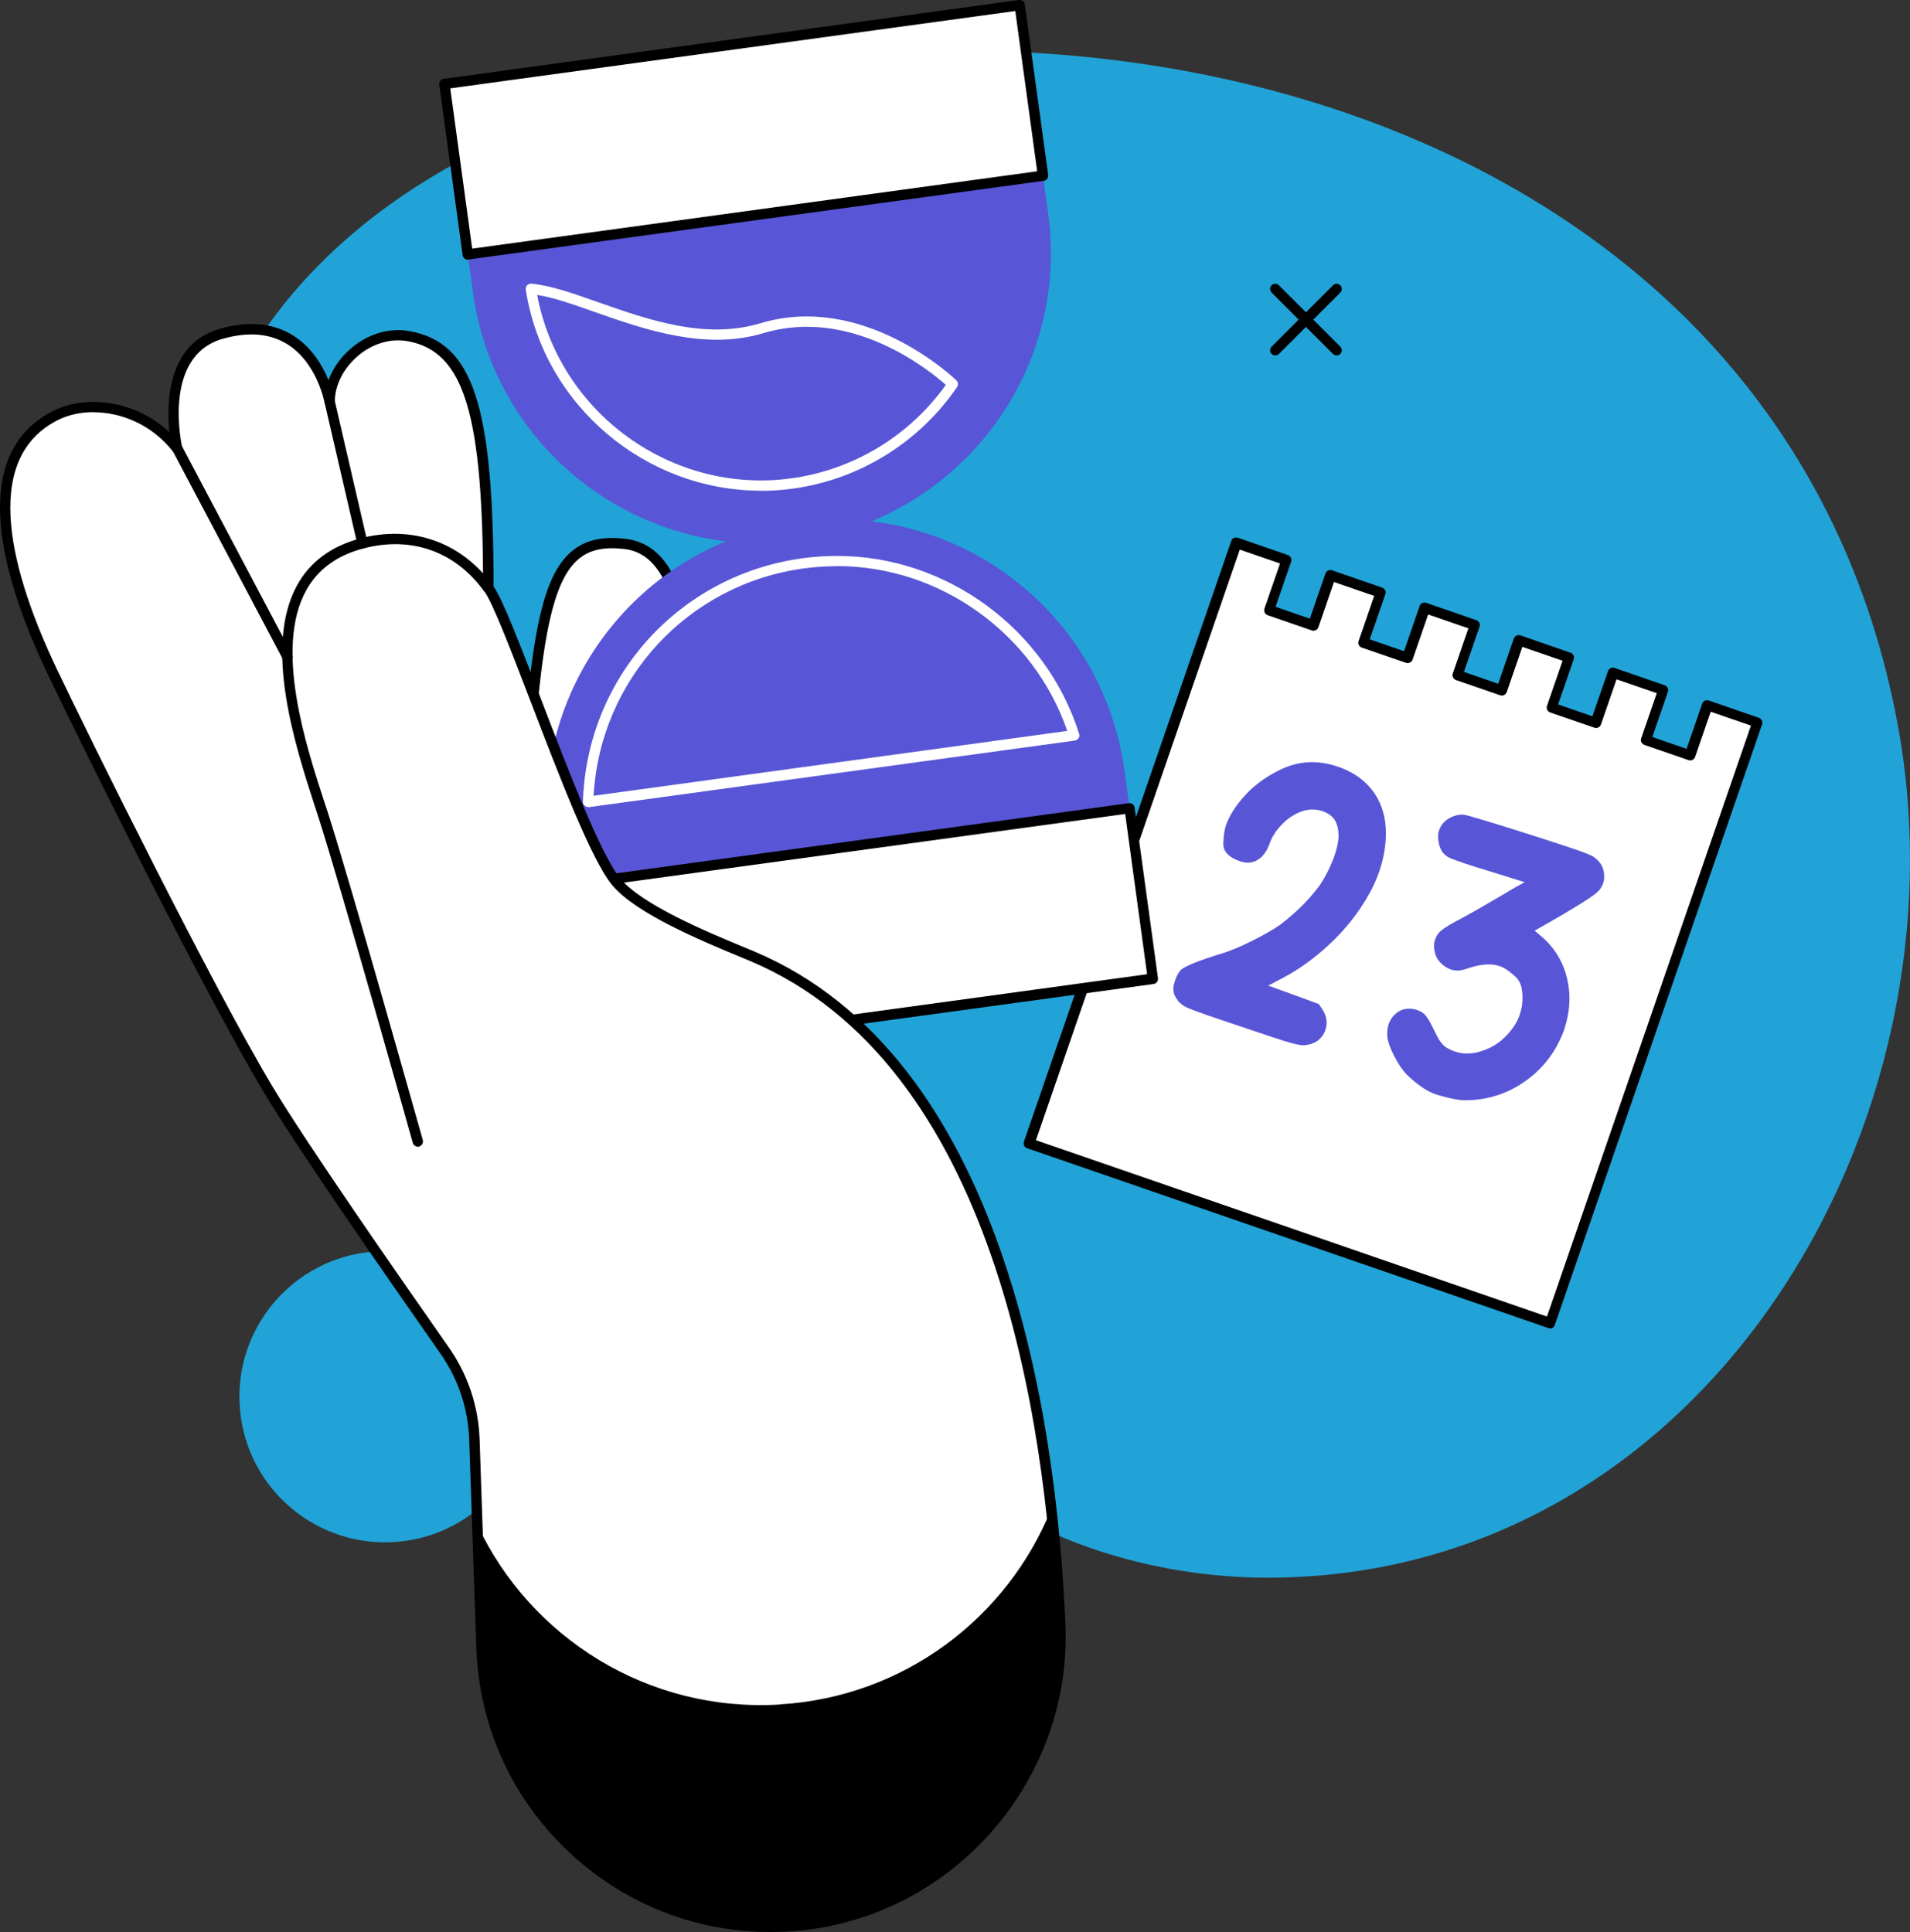
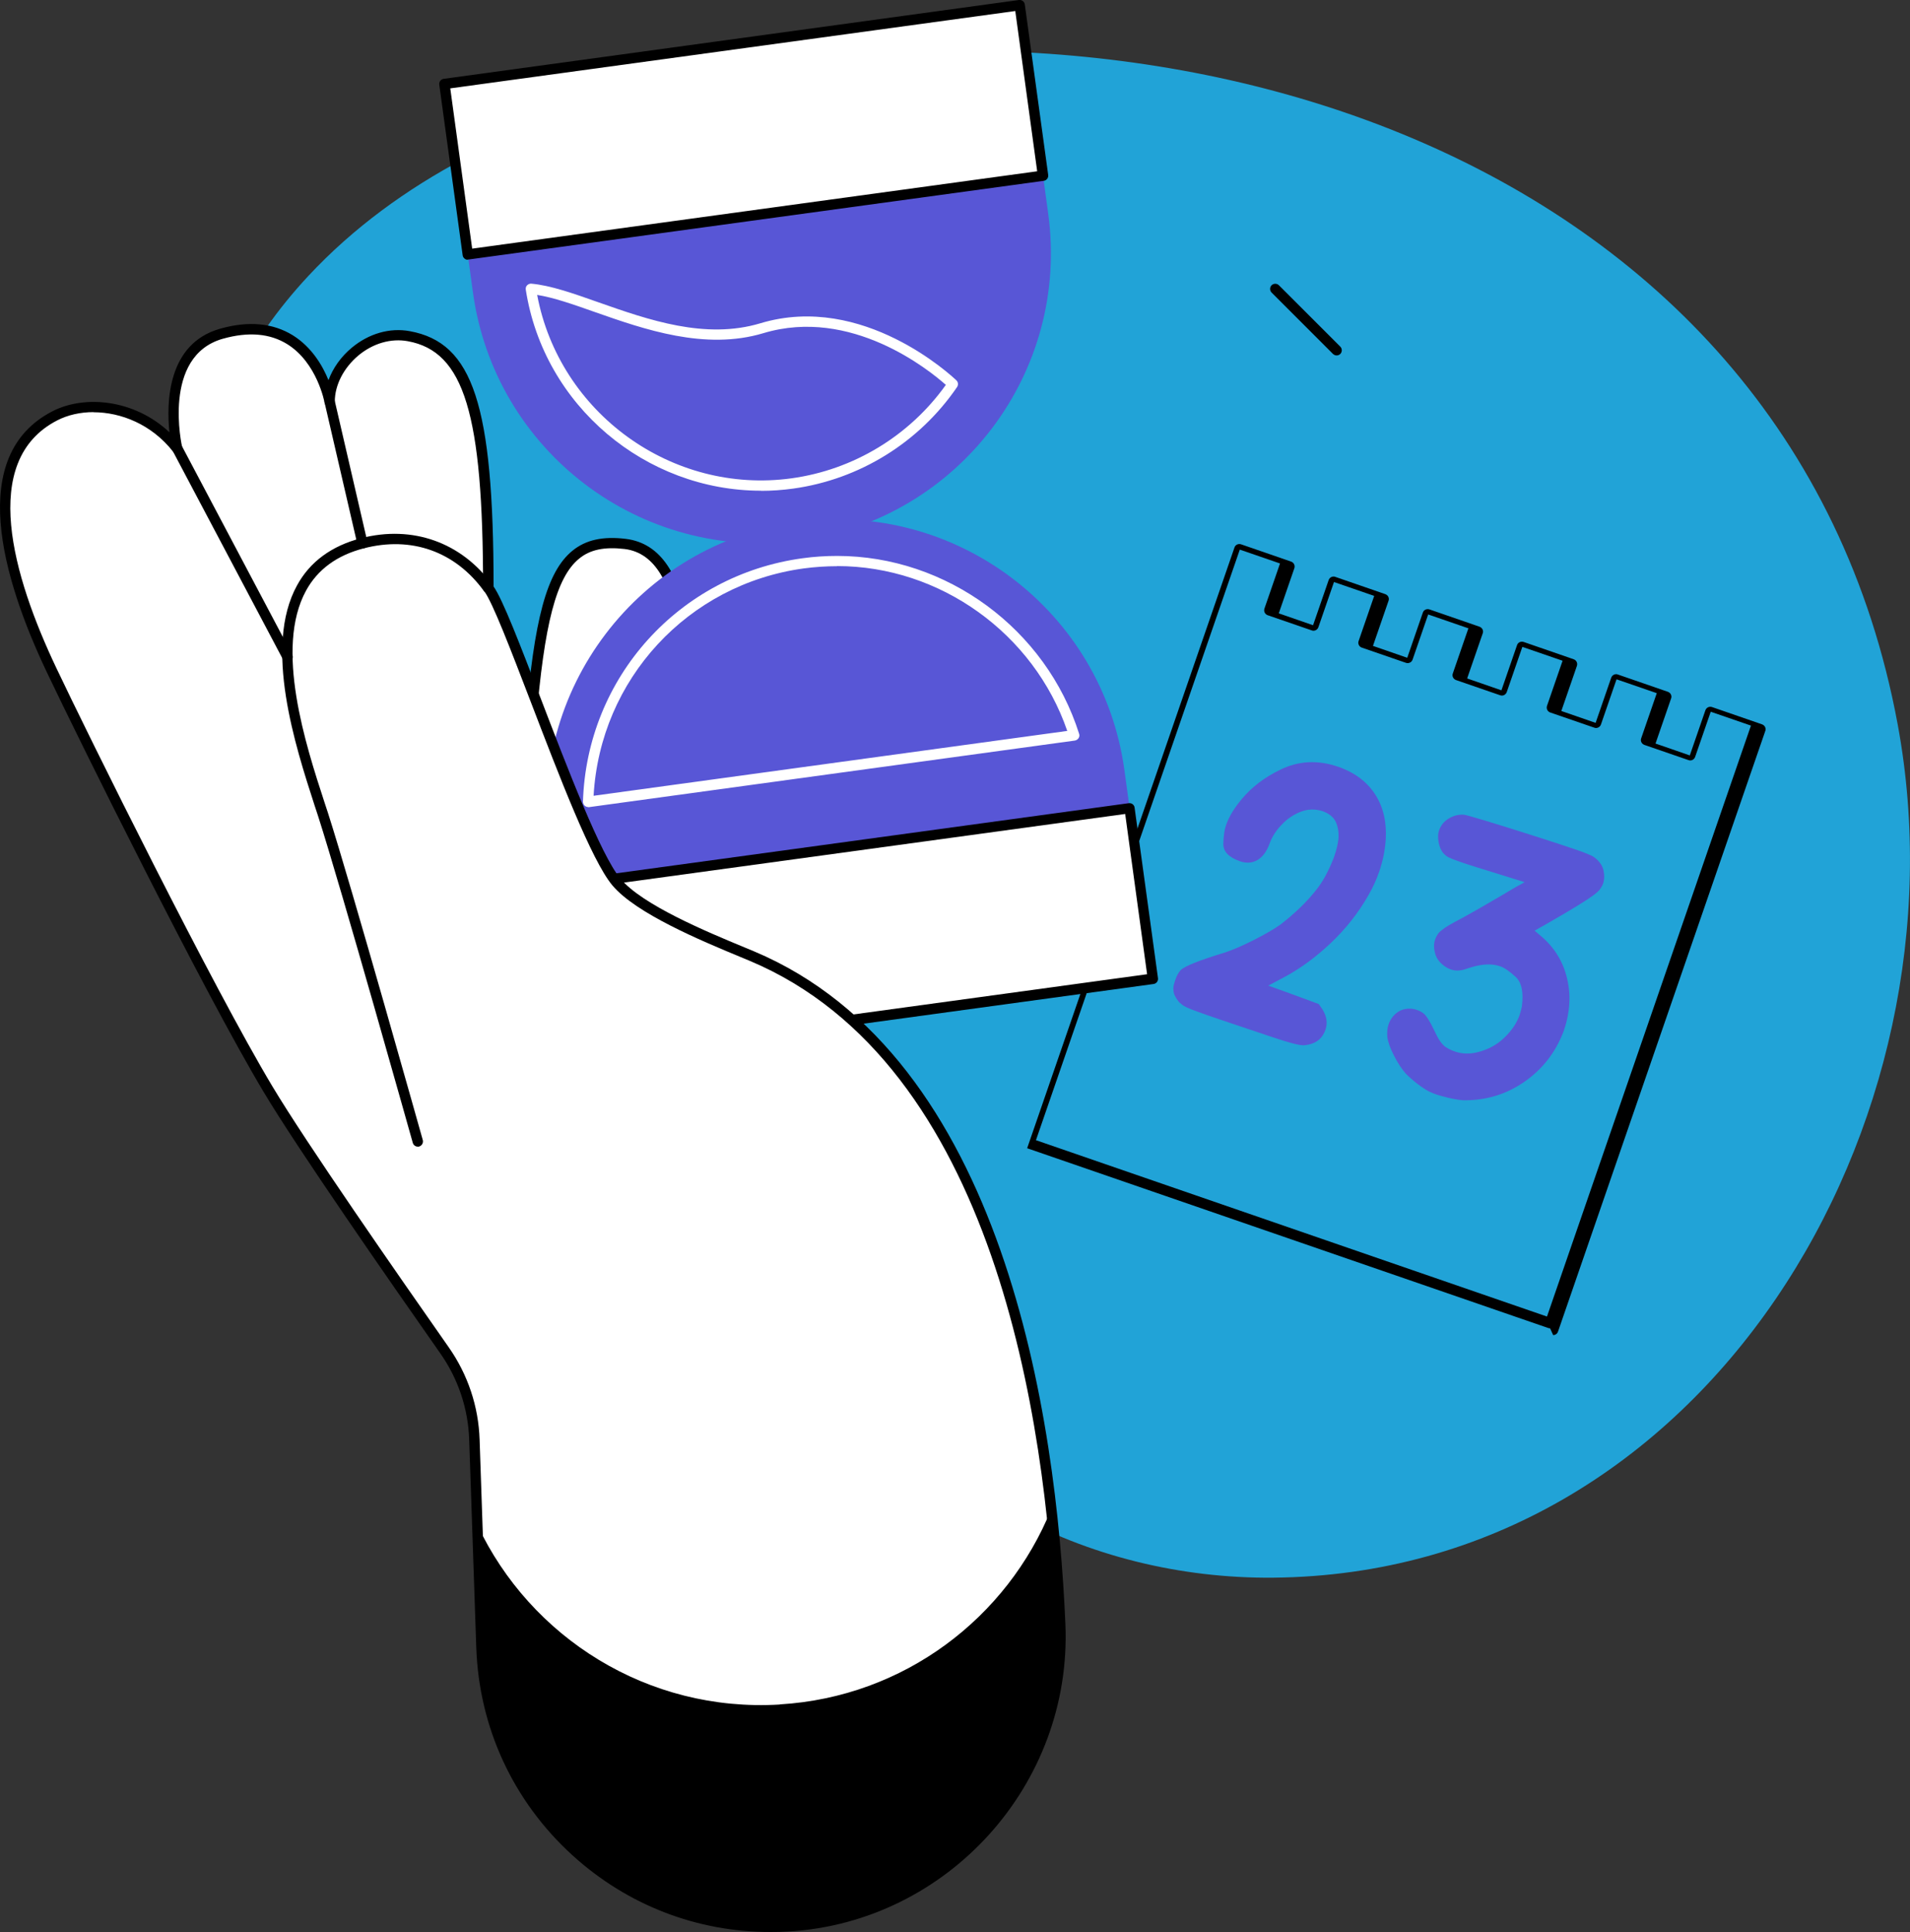
<svg xmlns="http://www.w3.org/2000/svg" id="Calque_2" data-name="Calque 2" viewBox="0 0 154.32 156.11">
  <rect x="0" y="0" width="154.32" height="156.11" fill="#333333" stroke="none" />
  <defs>
    <style>
      .cls-1 {
        fill: #fff;
      }

      .cls-2 {
        fill: #5856d6;
      }

      .cls-3 {
        fill: #21a3d7;
      }
    </style>
  </defs>
  <g id="Calque_1-2" data-name="Calque 1">
    <g>
      <g>
        <path class="cls-3" d="M52.49,7.17c-10.31,2.6-20.33,7.35-27.58,15.13-9.96,10.69-12.54,25.04-5.19,37.77,6.19,10.72,14.95,11.05,26.03,12.8,17.93,2.82,16.09,19.48,21.32,32.94,5.6,14.41,20.94,21.8,35.78,21.67,35.07-.31,56.42-36.76,50.48-68.92-4.37-23.64-19.78-39.18-39.24-47.4-18.84-7.96-41.49-9.05-61.59-3.99Z" />
        <g>
-           <polygon class="cls-1" points="137.95 56.98 136.55 61.02 132.99 59.79 134.38 55.75 130.34 54.35 128.94 58.4 125.37 57.16 126.77 53.12 122.72 51.72 121.33 55.77 117.76 54.54 119.16 50.49 115.11 49.1 113.72 53.14 110.15 51.91 111.55 47.86 107.5 46.47 106.1 50.51 102.54 49.28 103.93 45.24 99.89 43.84 98.49 47.89 83.13 92.38 125.24 106.91 140.6 62.42 141.99 58.37 137.95 56.98" />
-           <path d="M125.24,107.33s-.09,0-.14-.02l-42.11-14.53c-.22-.08-.33-.31-.26-.53l16.75-48.54c.07-.22.31-.33.53-.26l4.05,1.4c.22.08.33.31.26.53l-1.26,3.65,2.77.96,1.26-3.65c.04-.11.11-.19.21-.24.1-.05.22-.06.32-.02l4.05,1.4c.1.04.19.11.24.21.05.1.06.22.02.32l-1.26,3.65,2.77.96,1.26-3.65c.07-.22.31-.33.53-.26l4.05,1.4c.1.04.19.11.24.21.05.1.06.22.02.32l-1.26,3.65,2.77.96,1.26-3.65c.07-.22.31-.33.53-.26l4.05,1.4c.22.08.33.31.26.53l-1.26,3.65,2.77.96,1.26-3.65c.04-.11.11-.19.21-.24.1-.05.22-.06.32-.02l4.05,1.4c.1.04.19.11.24.21.05.1.06.22.02.32l-1.26,3.65,2.77.96,1.26-3.65c.08-.22.31-.33.53-.26l4.05,1.4c.1.04.19.11.24.21.05.1.06.22.02.32l-16.75,48.54c-.04.11-.11.19-.21.24-.06.03-.12.04-.18.04ZM83.67,92.12l41.32,14.26,16.48-47.75-3.25-1.12-1.26,3.65c-.08.22-.31.34-.53.26l-3.57-1.23c-.1-.04-.19-.11-.24-.21-.05-.1-.06-.22-.02-.32l1.26-3.65-3.25-1.12-1.26,3.65c-.04.11-.11.19-.21.24-.1.05-.22.06-.32.02l-3.57-1.23c-.22-.08-.33-.31-.26-.53l1.26-3.65-3.25-1.12-1.26,3.65c-.08.22-.31.34-.53.26l-3.57-1.23c-.1-.04-.19-.11-.24-.21-.05-.1-.06-.22-.02-.32l1.26-3.65-3.25-1.12-1.26,3.65c-.08.22-.31.33-.53.26l-3.57-1.23c-.11-.04-.19-.11-.24-.21-.05-.1-.06-.22-.02-.32l1.26-3.65-3.25-1.12-1.26,3.65c-.04.11-.11.19-.21.24-.1.05-.22.06-.32.02l-3.57-1.23c-.22-.08-.33-.31-.26-.53l1.26-3.65-3.25-1.12-16.48,47.75Z" />
+           <path d="M125.24,107.33s-.09,0-.14-.02l-42.11-14.53l16.75-48.54c.07-.22.31-.33.53-.26l4.05,1.4c.22.08.33.31.26.53l-1.26,3.65,2.77.96,1.26-3.65c.04-.11.11-.19.21-.24.1-.05.22-.06.32-.02l4.05,1.4c.1.04.19.11.24.21.05.1.06.22.02.32l-1.26,3.65,2.77.96,1.26-3.65c.07-.22.31-.33.53-.26l4.05,1.4c.1.04.19.11.24.21.05.1.06.22.02.32l-1.26,3.65,2.77.96,1.26-3.65c.07-.22.31-.33.53-.26l4.05,1.4c.22.08.33.31.26.53l-1.26,3.65,2.77.96,1.26-3.65c.04-.11.11-.19.21-.24.1-.05.22-.06.32-.02l4.05,1.4c.1.04.19.11.24.21.05.1.06.22.02.32l-1.26,3.65,2.77.96,1.26-3.65c.08-.22.31-.33.53-.26l4.05,1.4c.1.04.19.11.24.21.05.1.06.22.02.32l-16.75,48.54c-.04.11-.11.19-.21.24-.06.03-.12.04-.18.04ZM83.67,92.12l41.32,14.26,16.48-47.75-3.25-1.12-1.26,3.65c-.08.22-.31.34-.53.26l-3.57-1.23c-.1-.04-.19-.11-.24-.21-.05-.1-.06-.22-.02-.32l1.26-3.65-3.25-1.12-1.26,3.65c-.04.11-.11.19-.21.24-.1.05-.22.06-.32.02l-3.57-1.23c-.22-.08-.33-.31-.26-.53l1.26-3.65-3.25-1.12-1.26,3.65c-.08.22-.31.34-.53.26l-3.57-1.23c-.1-.04-.19-.11-.24-.21-.05-.1-.06-.22-.02-.32l1.26-3.65-3.25-1.12-1.26,3.65c-.08.22-.31.33-.53.26l-3.57-1.23c-.11-.04-.19-.11-.24-.21-.05-.1-.06-.22-.02-.32l1.26-3.65-3.25-1.12-1.26,3.65c-.04.11-.11.19-.21.24-.1.05-.22.06-.32.02l-3.57-1.23c-.22-.08-.33-.31-.26-.53l1.26-3.65-3.25-1.12-16.48,47.75Z" />
          <g>
            <path class="cls-2" d="M95.33,81.05c-.1-.11-.19-.23-.28-.37-.09-.14-.15-.26-.19-.37-.07-.28-.08-.52-.02-.74.06-.21.1-.35.13-.42.1-.3.24-.55.42-.76.34-.33,1.52-.8,3.53-1.41.65-.21,1.44-.55,2.37-1.02.93-.47,1.65-.89,2.16-1.25,1.18-.91,2.16-1.86,2.93-2.85.49-.61.95-1.45,1.37-2.52l.09-.26c.15-.44.25-.87.3-1.29.04-.51-.03-.97-.21-1.37-.19-.4-.55-.69-1.08-.88-.61-.19-1.2-.17-1.78.06-.58.23-1.09.58-1.53,1.05-.45.47-.77.97-.96,1.51-.23.64-.56,1.08-.98,1.33-.42.25-.9.28-1.42.1-.91-.32-1.36-.79-1.34-1.43.02-.64.09-1.13.22-1.49.23-.67.66-1.38,1.29-2.13.8-.95,1.82-1.73,3.06-2.33,1.49-.74,3.05-.82,4.69-.26,1.34.46,2.34,1.21,3.01,2.24.66,1.03.94,2.25.85,3.67-.06.88-.24,1.74-.53,2.58-.22.64-.51,1.28-.87,1.9-.82,1.44-1.84,2.73-3.06,3.88-1.22,1.15-2.49,2.08-3.82,2.78l-1.21.64,2.05.74,2.03.75.31.45c.34.56.41,1.1.23,1.63-.03.08-.06.15-.09.22-.28.59-.78.93-1.53,1.02-.13.02-.27.01-.43-.01-.16-.02-.41-.08-.74-.17-.34-.09-.82-.24-1.45-.45-.63-.21-1.48-.5-2.56-.86-1.1-.37-1.97-.66-2.6-.88-.63-.22-1.1-.39-1.41-.51-.31-.12-.52-.22-.65-.3-.12-.08-.22-.16-.3-.25Z" />
            <path class="cls-2" d="M115.51,88.22c-.33-.17-.66-.39-1.01-.66-.35-.27-.65-.54-.92-.81-.34-.38-.65-.86-.95-1.45-.3-.58-.48-1.08-.54-1.5-.03-.4,0-.75.11-1.06.09-.25.22-.47.4-.67.41-.45.92-.63,1.54-.55.14.02.26.05.38.1.21.07.4.18.56.32.22.22.47.63.75,1.22.21.44.38.77.53.98.15.21.3.37.48.49.23.14.46.25.7.33.54.19,1.11.22,1.72.09.89-.2,1.64-.59,2.25-1.17s1.04-1.2,1.27-1.87c.07-.21.13-.44.18-.68.15-1.16-.02-1.97-.52-2.41-.49-.45-.9-.73-1.23-.84-.55-.19-1.17-.2-1.88-.04-.17.04-.35.08-.53.14-.19.06-.33.1-.43.14-.42.13-.8.14-1.16.01-.13-.04-.26-.11-.39-.19-.45-.29-.74-.65-.86-1.07-.12-.43-.13-.8-.02-1.12.06-.18.15-.36.28-.54.09-.11.25-.25.49-.42.24-.16.52-.33.86-.51.31-.16.75-.4,1.32-.72.57-.32,1.14-.65,1.7-.98.56-.32,1.05-.61,1.48-.87.43-.25.7-.41.8-.45l.31-.18-2.7-.84c-.85-.26-1.46-.45-1.82-.57-.37-.12-.64-.21-.82-.28l-.45-.16c-.24-.1-.42-.18-.52-.26-.11-.08-.2-.17-.29-.27-.17-.23-.29-.52-.35-.88-.06-.36-.05-.67.04-.92.14-.41.4-.73.78-.96.38-.23.79-.34,1.22-.31.16.02.74.18,1.73.48.99.3,2.17.67,3.53,1.1,1.35.43,2.27.73,2.75.89.48.16.82.27,1.01.34.39.13.69.24.9.33.31.12.52.22.63.31.42.32.66.68.74,1.07.08.39.07.73-.03,1.02-.05.15-.13.3-.23.44-.08.13-.25.29-.52.5-.27.2-.7.49-1.29.85-.59.37-1.43.86-2.49,1.47l-1.01.57.53.45c1.07.91,1.77,2.04,2.09,3.4.33,1.36.24,2.76-.25,4.21-.65,1.75-1.72,3.13-3.21,4.16-1.49,1.03-3.15,1.52-4.97,1.48-.37-.03-.77-.1-1.18-.2-.41-.1-.72-.19-.94-.26-.2-.07-.38-.14-.54-.22Z" />
          </g>
        </g>
-         <path class="cls-3" d="M42.83,111.84c.56,6.47-4.22,12.18-10.7,12.74-6.47.56-12.18-4.22-12.74-10.7-.57-6.47,4.22-12.18,10.7-12.74,6.47-.56,12.18,4.22,12.74,10.7Z" />
        <g>
          <path class="cls-1" d="M50.51,43.95c6.13.73,4.96,13.16,4.84,17.69-.06,2.38-.26,8.56-.34,10.96l-9.66-3.61-2.47-10.49c.96-11.76,2.57-15.15,7.63-14.54Z" />
          <path d="M55.01,73.02s-.1,0-.15-.03l-9.66-3.61c-.13-.05-.23-.16-.26-.3l-2.47-10.49s-.01-.09-.01-.13c.69-8.48,1.72-12.27,3.79-13.96,1.08-.88,2.45-1.18,4.3-.96,5.92.71,5.5,11.04,5.27,16.6-.02.57-.04,1.08-.06,1.52-.06,2.23-.24,7.83-.34,10.97,0,.13-.07.26-.19.33-.07.05-.15.07-.23.07ZM45.71,68.67l8.9,3.33c.11-3.21.27-8.28.32-10.38.01-.44.03-.96.06-1.53.2-4.91.62-15.11-4.53-15.73-1.62-.19-2.79.05-3.67.78-1.84,1.5-2.82,5.24-3.48,13.31l2.4,10.21Z" />
        </g>
        <path class="cls-2" d="M45.99,80.45l-1.62-11.85c-1.76-12.84,7.22-24.66,20.06-26.42,12.84-1.76,24.66,7.22,26.42,20.06l1.62,11.85-46.48,6.36Z" />
        <path class="cls-1" d="M47.52,65.21c-.1,0-.2-.04-.28-.11-.09-.08-.14-.2-.14-.32.31-10.04,7.77-18.31,17.73-19.67.93-.13,1.88-.19,2.81-.19,8.84,0,16.88,5.91,19.55,14.38.04.12.02.25-.05.35-.07.1-.18.17-.3.19l-39.26,5.38s-.04,0-.06,0ZM67.64,45.75c-.9,0-1.8.06-2.7.18-9.38,1.28-16.45,8.97-16.98,18.37l38.27-5.24c-2.7-7.87-10.28-13.32-18.59-13.32Z" />
        <rect class="cls-1" x="45.51" y="68.42" width="46.91" height="13.91" transform="translate(147.53 140.7) rotate(172.2)" />
        <path d="M46.67,85.87c-.21,0-.39-.15-.42-.36l-1.89-13.78c-.03-.23.13-.44.36-.47l46.48-6.36c.11-.01.22.01.31.08.09.07.15.17.16.28l1.89,13.78c.03.23-.13.44-.36.47l-46.48,6.36s-.04,0-.06,0ZM45.26,72.02l1.77,12.95,45.65-6.25-1.77-12.95-45.65,6.25Z" />
        <path d="M62.83,139.58c10.49-.63,19.08-7.65,22.22-17.07.29,2.99.49,5.93.61,8.73.55,12.77-9.21,23.63-21.97,24.4-13.13.79-24.34-9.41-24.78-22.56l-.27-7.97c4.19,9.05,13.6,15.1,24.2,14.46Z" />
        <path d="M62.72,139.22c10.88-.65,19.66-8.38,22.14-18.47.4,3.6.65,7.14.79,10.49.55,12.77-9.21,23.63-21.97,24.4-13.13.79-24.34-9.41-24.78-22.56l-.32-9.36c3.7,9.58,13.28,16.15,24.13,15.49Z" />
        <g>
          <path class="cls-2" d="M83.07,5.41l1.62,11.85c1.76,12.84-7.22,24.66-20.06,26.42-12.84,1.76-24.66-7.22-26.42-20.06l-1.62-11.85,46.48-6.36Z" />
          <rect class="cls-1" x="36.63" y="3.54" width="46.91" height="13.91" transform="translate(-.87 8.25) rotate(-7.8)" />
          <path d="M37.79,20.99c-.09,0-.18-.03-.25-.09-.09-.07-.15-.17-.16-.28l-1.89-13.78c-.03-.23.13-.44.36-.47L82.33,0c.22-.03.44.13.47.36l1.89,13.78c.03.23-.13.44-.36.47l-46.48,6.36s-.04,0-.06,0ZM36.38,7.14l1.77,12.95,45.65-6.25-1.77-12.95-45.65,6.25Z" />
        </g>
        <path class="cls-1" d="M4.45,33.59c2.72-1.39,7.16-.8,9.87,2.64,0,0-1.84-7.74,3.59-9.27,7.39-2.08,8.73,5.5,8.73,5.5,0-2.92,3.1-5.89,6.39-5.29,4.96.9,6.42,6.3,6.42,20.35,1.65,2.09,7.5,20.35,10.34,23.75,2,2.39,8.08,4.78,10.95,5.99,18.48,7.77,24.02,33.47,24.9,54,.55,12.77-9.21,23.63-21.97,24.4-13.13.79-24.34-9.41-24.78-22.56l-.57-16.76c-.09-2.59-.93-5.1-2.42-7.23-3.85-5.49-11.48-16.45-14.26-21.09-4.9-8.18-15.01-28.63-17.5-33.89-2.98-6.3-6.76-16.93.29-20.54Z" />
        <path d="M62.24,156.11c-5.93,0-11.56-2.17-15.99-6.2-4.79-4.36-7.55-10.33-7.77-16.8l-.57-16.76c-.08-2.52-.89-4.94-2.34-7-4.15-5.92-11.53-16.53-14.27-21.12-4.84-8.08-14.96-28.53-17.52-33.92-3.63-7.65-6.48-17.53.48-21.09,2.58-1.32,6.59-.96,9.43,1.71-.25-2.4-.17-7.17,4.1-8.37,2.29-.65,4.27-.46,5.88.54,1.53.96,2.4,2.46,2.87,3.62.36-.98,1.01-1.9,1.89-2.63,1.37-1.14,3.07-1.63,4.68-1.33,5.11.93,6.76,5.95,6.77,20.63.76,1.1,2.11,4.63,3.81,9.05,2.16,5.64,4.85,12.66,6.44,14.56,1.77,2.12,6.93,4.27,10.02,5.55l.77.32c20.23,8.51,24.45,37.71,25.16,54.37.55,12.92-9.48,24.06-22.36,24.83-.49.03-.98.04-1.47.04ZM7.56,33.3c-1.07,0-2.08.23-2.92.66-6.37,3.26-3.57,12.67-.1,19.99,2.55,5.38,12.65,25.8,17.48,33.85,2.73,4.56,10.1,15.16,14.24,21.07,1.54,2.2,2.4,4.77,2.49,7.45l.57,16.76c.21,6.25,2.87,12,7.5,16.21,4.62,4.21,10.61,6.32,16.84,5.94,12.43-.75,22.11-11.5,21.57-23.96-.71-16.45-4.84-45.3-24.65-53.63l-.77-.32c-3.16-1.31-8.44-3.51-10.34-5.79-1.68-2.01-4.28-8.8-6.58-14.8-1.6-4.17-3.11-8.11-3.77-8.96-.06-.07-.09-.17-.09-.26,0-14.08-1.53-19.11-6.08-19.94-1.36-.25-2.81.17-3.99,1.15-1.19,1-1.91,2.39-1.91,3.73,0,.22-.17.4-.38.42-.21.02-.41-.13-.45-.34,0-.03-.6-3.22-3.01-4.72-1.4-.87-3.14-1.02-5.2-.44-4.97,1.4-3.31,8.7-3.29,8.77.05.19-.05.39-.23.47-.18.09-.39.04-.51-.12-1.73-2.2-4.21-3.18-6.43-3.18Z" />
        <path d="M63,137.72c10.06-.6,18.39-7.01,21.94-15.79.36,3.17.59,6.3.72,9.32.55,12.77-9.21,23.63-21.97,24.4-13.13.79-24.34-9.41-24.78-22.56l-.34-9.87c4.27,9.09,13.76,15.15,24.43,14.51Z" />
        <path d="M29.29,44.32c-.19,0-.36-.13-.41-.32l-2.65-11.45c-.05-.23.09-.45.31-.5.23-.05.45.09.5.31l2.65,11.45c.05.23-.09.45-.31.5-.03,0-.06.01-.1.01Z" />
        <path d="M23.24,53.52c-.15,0-.3-.08-.37-.22l-8.92-16.87c-.11-.2-.03-.46.17-.57.2-.11.46-.03.57.17l8.92,16.87c.11.2.03.46-.18.57-.06.03-.13.05-.2.05Z" />
        <path d="M33.75,92.65c-.18,0-.35-.12-.4-.31-.06-.2-5.74-20.46-7.66-26.43l-.27-.82c-1.55-4.79-4.16-12.8-1.42-17.79,1.04-1.91,2.79-3.19,5.17-3.81,4.15-1.08,8.12.33,10.61,3.77.14.19.09.45-.09.59-.19.14-.45.09-.59-.09-2.32-3.2-5.86-4.46-9.72-3.45-2.16.56-3.72,1.71-4.65,3.41-2.56,4.67-.03,12.47,1.49,17.12l.27.82c1.92,5.98,7.61,26.25,7.67,26.46.06.22-.07.45-.29.52-.04.01-.08.02-.11.02Z" />
        <path class="cls-1" d="M61.48,39.65c-9.29,0-17.54-6.84-19-16.25-.02-.13.02-.26.11-.35.09-.09.22-.14.34-.13,1.54.14,3.34.77,5.43,1.51,4.04,1.42,8.63,3.03,13.08,1.69,8.3-2.5,15.52,4.32,15.83,4.61.15.14.17.37.06.54-3.06,4.48-7.89,7.47-13.25,8.21-.87.12-1.73.18-2.58.18ZM43.4,23.83c1.79,9.53,10.88,16.15,20.55,14.82,5.01-.69,9.53-3.43,12.47-7.55-1.36-1.21-7.66-6.31-14.74-4.18-4.71,1.42-9.64-.31-13.6-1.7-1.78-.63-3.35-1.18-4.68-1.39Z" />
      </g>
      <g>
-         <path d="M103.04,28.72c-.11,0-.21-.04-.3-.12-.16-.16-.16-.43,0-.59l4.96-4.96c.16-.16.43-.16.59,0,.16.16.16.43,0,.59l-4.96,4.96c-.08.08-.19.12-.3.12Z" />
        <path d="M108,28.72c-.11,0-.21-.04-.3-.12l-4.96-4.96c-.16-.16-.16-.43,0-.59.16-.16.43-.16.59,0l4.96,4.96c.16.16.16.43,0,.59-.08.08-.19.12-.3.12Z" />
      </g>
    </g>
  </g>
</svg>